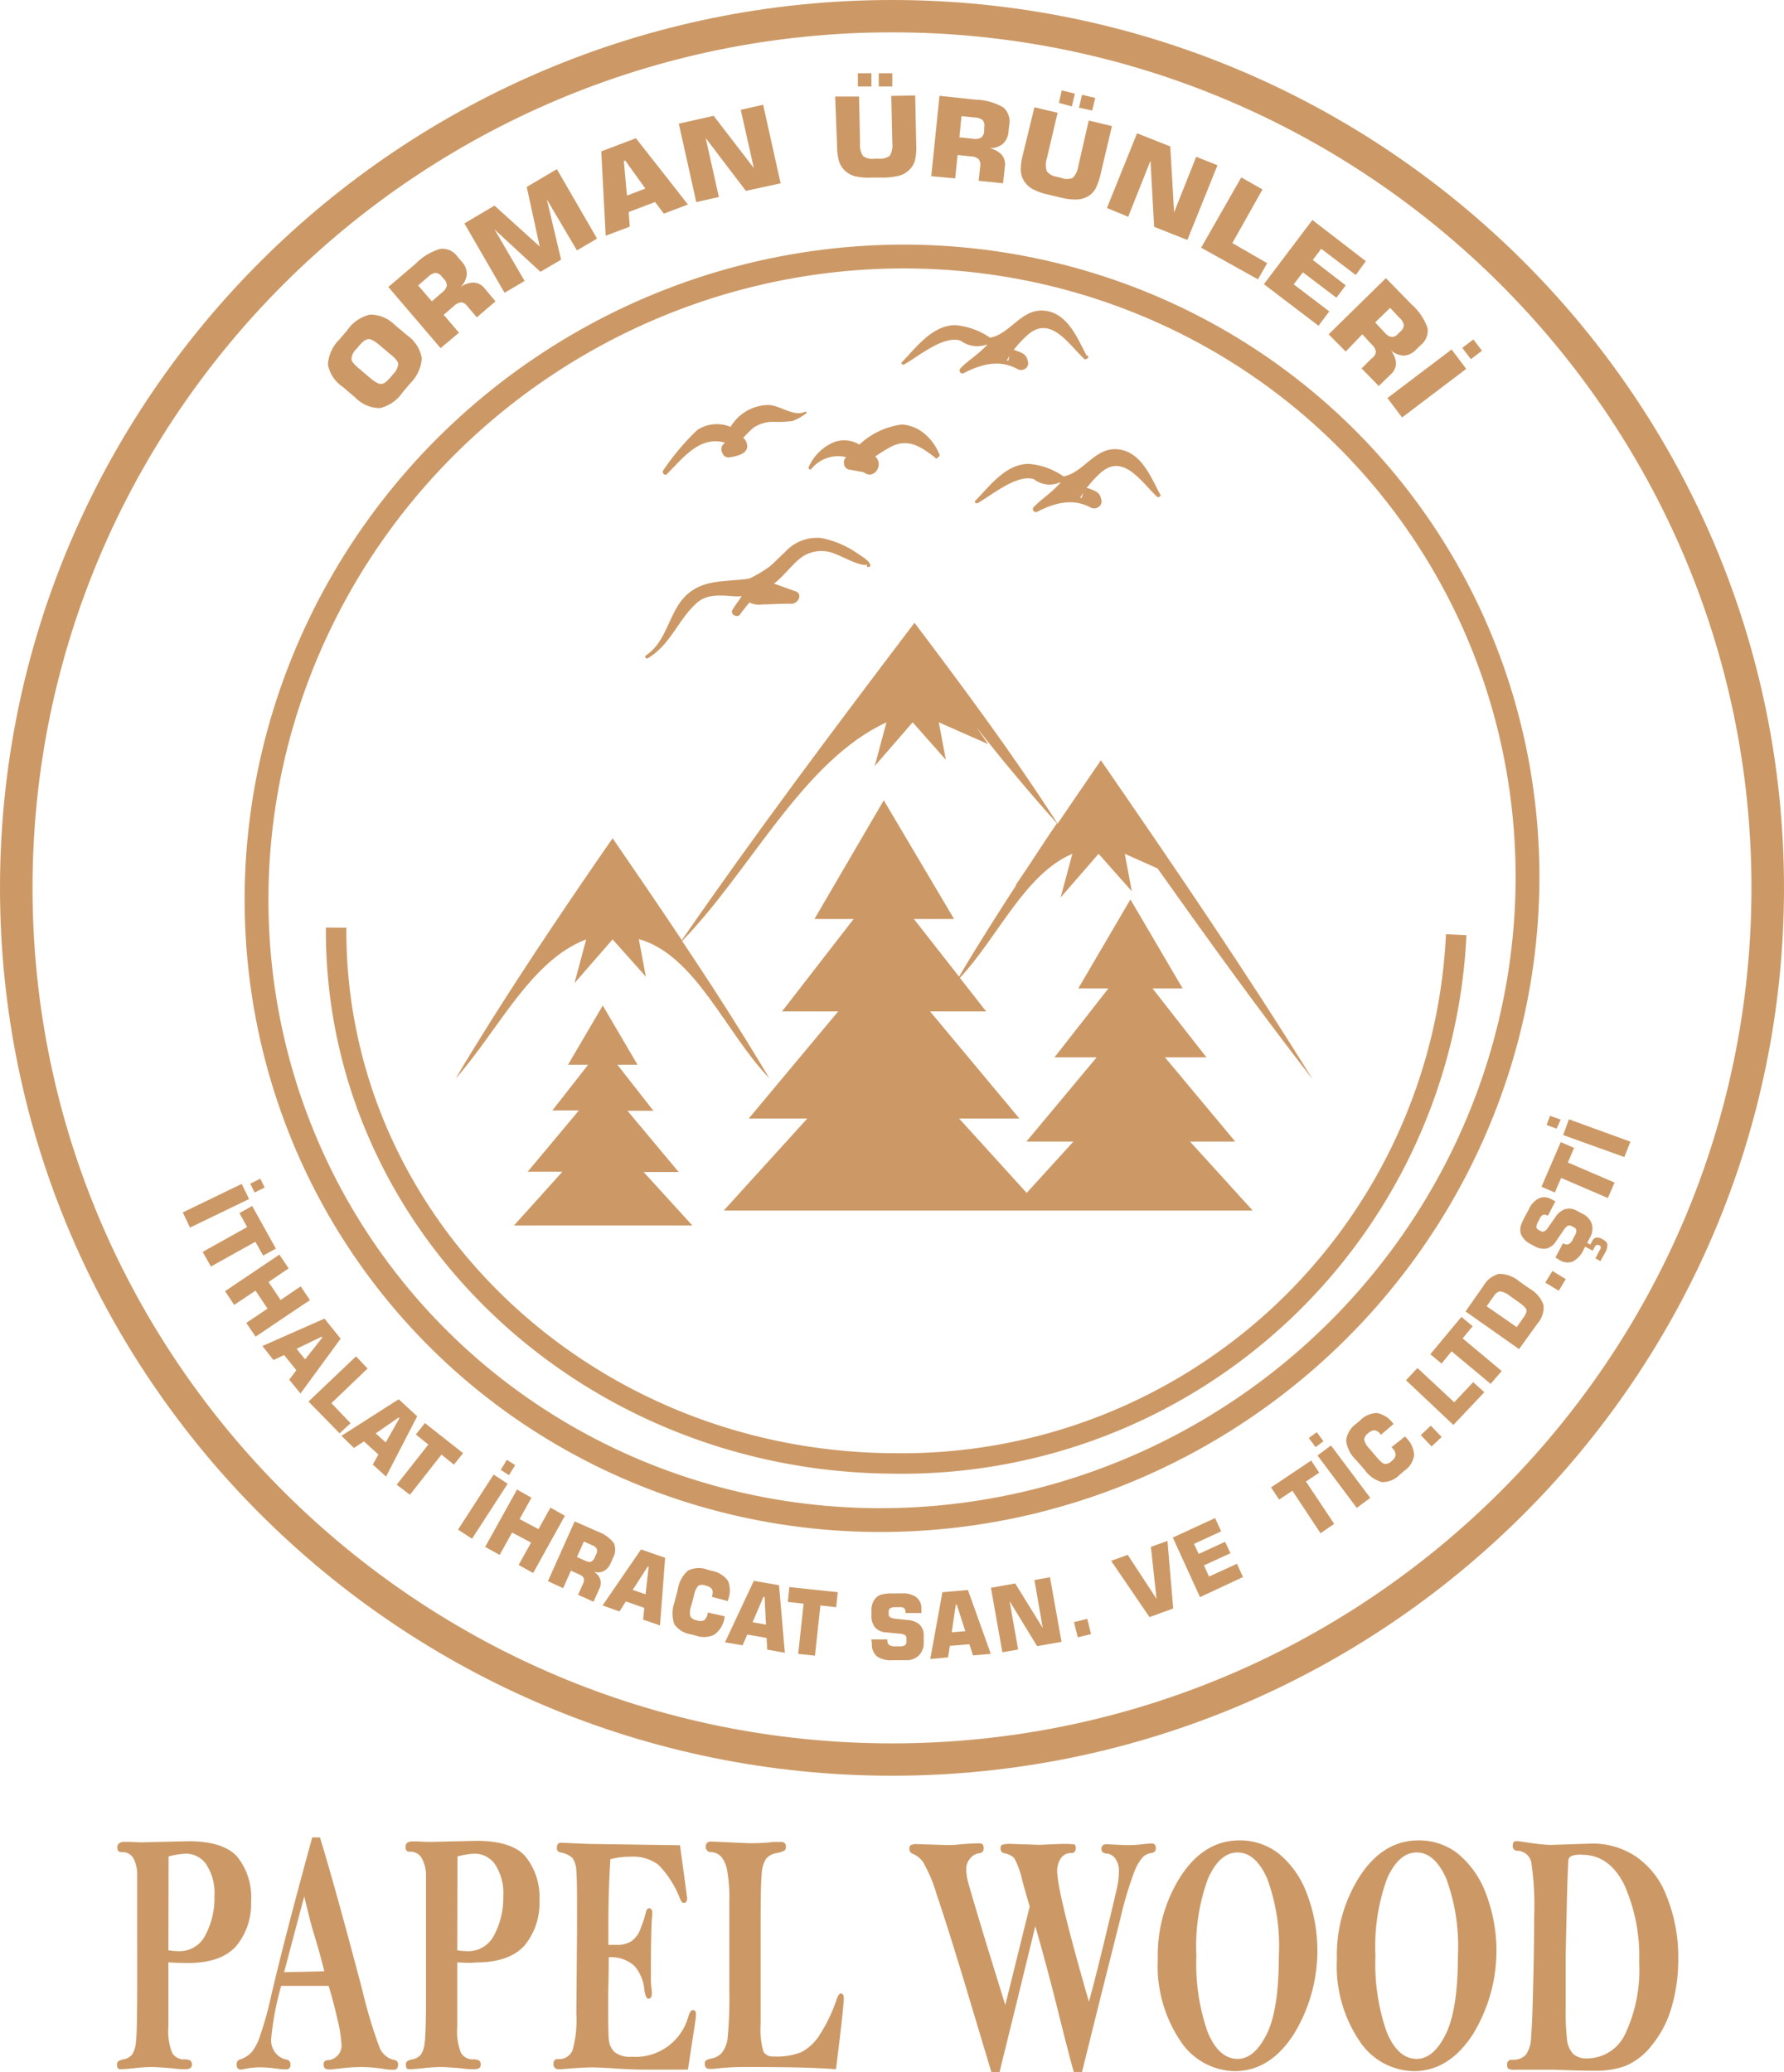
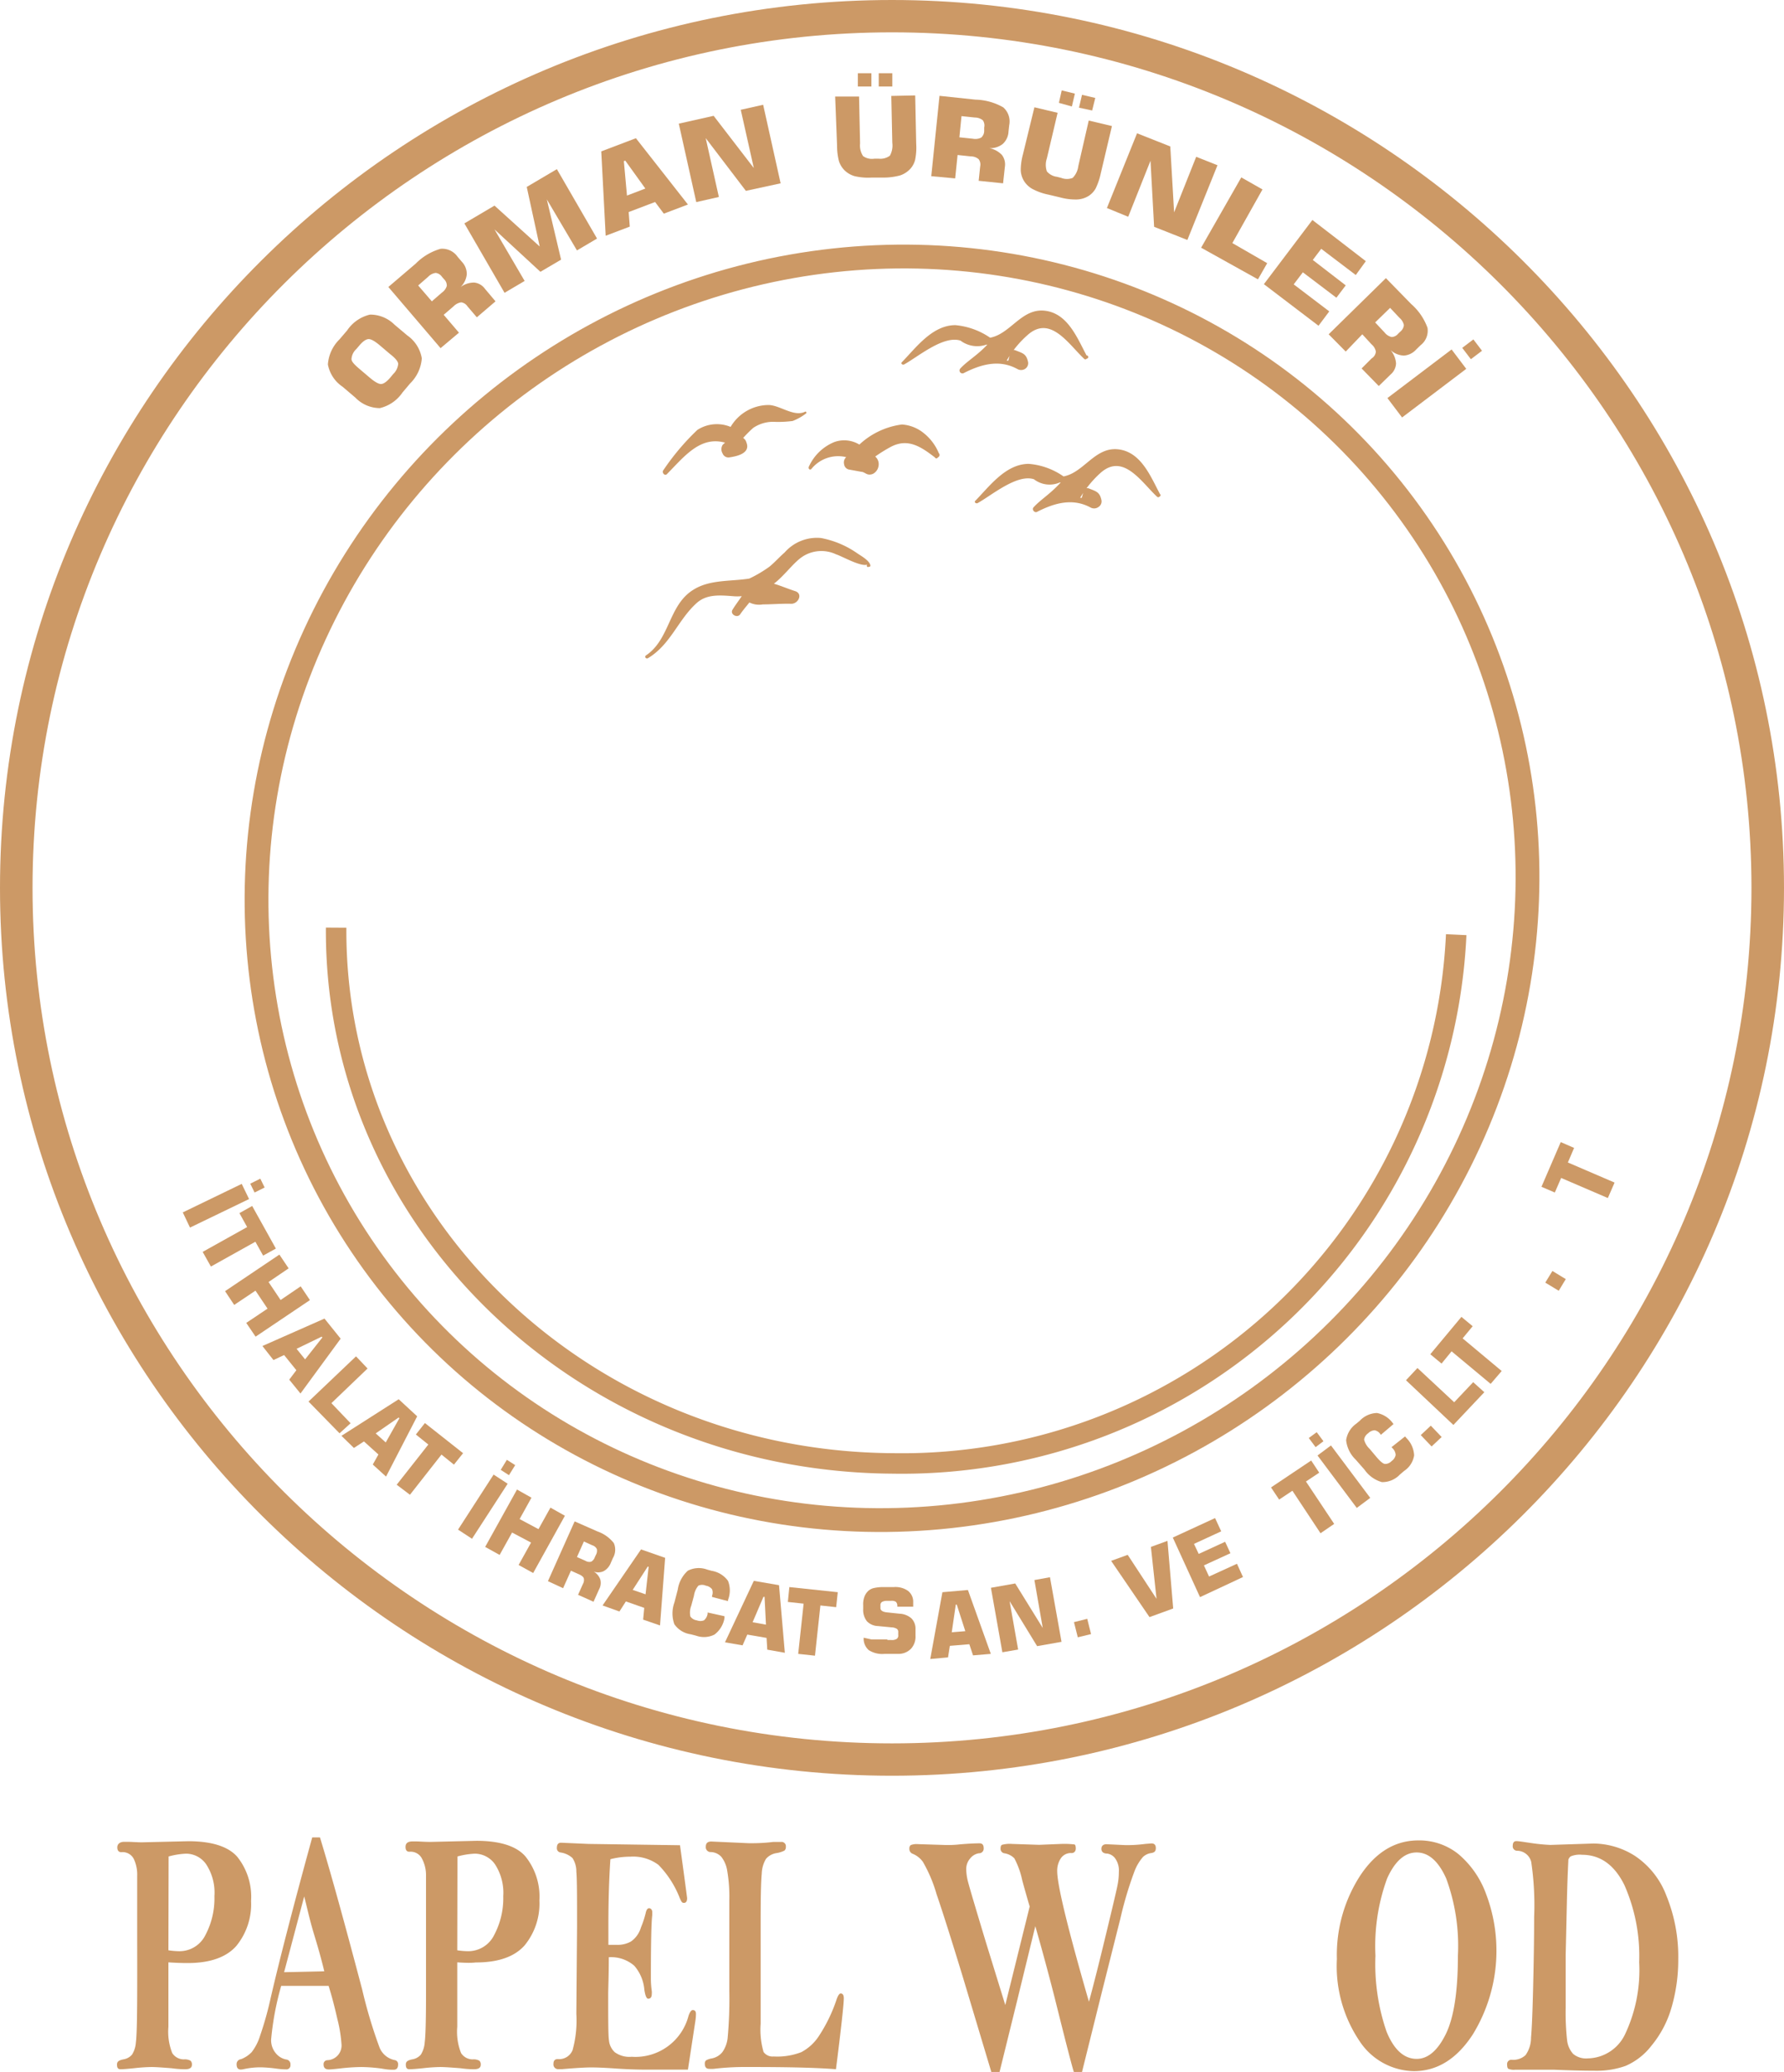
<svg xmlns="http://www.w3.org/2000/svg" viewBox="0 0 177.64 206.27">
  <defs>
    <style>.cls-1,.cls-2{fill:#c96;}.cls-1{isolation:isolate;}.cls-3,.cls-4{fill:none;stroke:#c96;stroke-miterlimit:10;}.cls-3{stroke-width:2.37px;}.cls-4{stroke-width:2.04px;}</style>
  </defs>
  <g id="katman_2" data-name="katman 2">
    <g id="katman_1-2" data-name="katman 1">
-       <path class="cls-1" d="M52.54,116.65l5.1-6.1H55L58.56,106h-2l3.46-5.9,3.46,5.9h-2l3.58,4.58H62.48l5.1,6.1H64.09L68.94,122H51.18L56,116.65ZM49,101.45c3.74-5.92,8-12.24,12-18,1.91,2.78,5.05,7.36,6.89,10.15C75.25,82.94,83.3,72.22,91.06,62c4.83,6.4,9.81,13.09,14.25,20,.55-.82,3.8-5.56,4.31-6.31,7.1,10.3,14.42,21,21.09,31.77-5.29-6.81-10.39-13.87-15.44-21L112,85l.7,3.73L109.39,85l-3.78,4.35L106.78,85c-4.74,2-7.43,8.33-11.2,12.35l2.61,3.34H92.61l8.9,10.67h-6l6.72,7.4,4.65-5.11H102.2l7-8.39H105l5.37-6.86h-3l5.19-8.86,5.2,8.86h-3l5.37,6.86H116l7,8.39h-4.5l6.23,6.86H72.07l8.31-9.15H74.55l8.91-10.67H77.87L85,91.49H81.1L88,79.67,95,91.49H91l4.5,5.74c1.83-3.11,3.75-6.12,5.69-9.11l-.06,0c1.38-2,2.72-4.13,4.11-6.16-2.76-3.07-5.42-6.26-8-9.54l1.15,1.66-4.91-2.17.7,3.73-3.3-3.73-3.78,4.35,1.17-4.35c-8.35,3.86-13.5,14.73-20.35,21.77,3,4.47,5.9,9,8.69,13.67-4.37-4.53-7.34-12.27-13-13.86l.7,3.74L61,93.52,57.2,97.88l1.17-4.36c-5.55,2.1-8.8,9.13-13,13.86C46.54,105.37,47.78,103.41,49,101.45Z" />
      <path class="cls-2" d="M34.11,38.5a3.42,3.42,0,0,1-1.46-2.22,3.88,3.88,0,0,1,1.16-2.5l.76-.89a3.78,3.78,0,0,1,2.27-1.57,3.42,3.42,0,0,1,2.44,1l1.27,1.07A3.48,3.48,0,0,1,42,35.67a3.88,3.88,0,0,1-1.16,2.5l-.76.9a3.77,3.77,0,0,1-2.26,1.56,3.42,3.42,0,0,1-2.44-1.05Zm1.71-1.75,1,.85c.52.44.91.65,1.15.63s.54-.23.9-.65l.28-.34a1.61,1.61,0,0,0,.5-1c0-.25-.3-.6-.82-1l-1-.85c-.52-.44-.9-.65-1.15-.63s-.56.23-.91.65l-.29.34a1.47,1.47,0,0,0-.48,1C35,36,35.3,36.31,35.82,36.75Z" />
      <path class="cls-2" d="M43.87,34.66l-5.2-6.09,2.73-2.33a5.64,5.64,0,0,1,2.47-1.47,1.86,1.86,0,0,1,1.7.8l.42.49a1.78,1.78,0,0,1,.49,1.25,2.07,2.07,0,0,1-.62,1.27,2.25,2.25,0,0,1,1.35-.45,1.5,1.5,0,0,1,1.06.6L49.34,30l-1.86,1.59-.94-1.1a.87.87,0,0,0-.62-.39,1.33,1.33,0,0,0-.74.38l-1,.86,1.52,1.78ZM43,30l1-.87a1.23,1.23,0,0,0,.49-.67.88.88,0,0,0-.28-.67l-.2-.23a.89.89,0,0,0-.62-.39,1.22,1.22,0,0,0-.75.38l-1,.87Z" />
      <path class="cls-2" d="M52.45,18.61l3-1.77,4,6.91-2,1.18-3-5.08,1.42,6-2.06,1.21-4.57-4.22,3,5.13-2,1.18-4-6.91,3-1.77,4.5,4.07Z" />
      <path class="cls-2" d="M60.31,23.47l-.44-8.4,3.45-1.31,5.18,6.6-2.4.91-.87-1.16-2.63,1,.11,1.45Zm2.12-4,1.83-.7-2-2.78-.14.05Z" />
      <path class="cls-2" d="M69.33,20.12l-1.74-7.81,3.47-.78,4,5.2-1.3-5.8,2.23-.5,1.74,7.82L74.27,19l-4-5.25,1.31,5.86Z" />
      <path class="cls-2" d="M83.16,9.61l2.38,0,.1,4.67a1.93,1.93,0,0,0,.3,1.26,1.52,1.52,0,0,0,1.12.26h.44a1.6,1.6,0,0,0,1.11-.3,2.09,2.09,0,0,0,.24-1.28l-.1-4.67,2.38-.05.1,4.84a6,6,0,0,1-.11,1.58,2.08,2.08,0,0,1-.48.89,2.43,2.43,0,0,1-1,.65,6.41,6.41,0,0,1-1.69.22l-1.18,0a5.87,5.87,0,0,1-1.7-.15,2.38,2.38,0,0,1-1-.6,2.26,2.26,0,0,1-.53-.88,6.08,6.08,0,0,1-.19-1.57Zm2.26-1,0-1.32,1.35,0,0,1.32Zm2.08,0,0-1.32,1.35,0,0,1.32Z" />
      <path class="cls-2" d="M92.73,17.54l.82-8,3.58.38a5.83,5.83,0,0,1,2.77.77,1.87,1.87,0,0,1,.59,1.78l-.07.64a1.78,1.78,0,0,1-.57,1.22,2,2,0,0,1-1.34.42,2.34,2.34,0,0,1,1.25.67,1.55,1.55,0,0,1,.3,1.19l-.18,1.64L97.45,18l.15-1.43a.89.89,0,0,0-.15-.72,1.19,1.19,0,0,0-.78-.28l-1.32-.14-.24,2.33Zm2.8-3.87,1.34.14a1.3,1.3,0,0,0,.83-.11A.89.89,0,0,0,98,13l0-.31a.89.89,0,0,0-.14-.72,1.29,1.29,0,0,0-.79-.27l-1.33-.14Z" />
      <path class="cls-2" d="M103,10.68l2.31.55-1.07,4.54a2,2,0,0,0,0,1.29,1.55,1.55,0,0,0,1,.54l.43.11a1.55,1.55,0,0,0,1.14,0,2,2,0,0,0,.56-1.17L108.41,12l2.31.55-1.11,4.7a6.6,6.6,0,0,1-.51,1.51,2.13,2.13,0,0,1-.69.74,2.4,2.4,0,0,1-1.16.36,5.81,5.81,0,0,1-1.7-.21l-1.14-.27a5.89,5.89,0,0,1-1.61-.57,2.29,2.29,0,0,1-.87-.85,2.24,2.24,0,0,1-.29-1,6.05,6.05,0,0,1,.21-1.56Zm2.44-.44L105.72,9l1.31.32-.3,1.28Zm2,.48.3-1.28,1.32.31L108.75,11Z" />
      <path class="cls-2" d="M110.22,20.71l3-7.44,3.31,1.31.38,6.56,2.2-5.53,2.12.84-3,7.44-3.31-1.31L114.56,16l-2.22,5.58Z" />
      <path class="cls-2" d="M119.6,24.66l4-7,2.11,1.2-3,5.34,3.47,2-.92,1.61Z" />
      <path class="cls-2" d="M125.85,28.29l4.83-6.39L136,26,135,27.38l-3.44-2.61-.84,1.11L134,28.41l-.93,1.23-3.34-2.53-.91,1.2L132.36,31l-1.07,1.43Z" />
      <path class="cls-2" d="M132.3,33.28,138,27.69l2.51,2.57a5.76,5.76,0,0,1,1.63,2.37,1.82,1.82,0,0,1-.69,1.74l-.46.45a1.79,1.79,0,0,1-1.21.58,2.11,2.11,0,0,1-1.31-.54,2.32,2.32,0,0,1,.54,1.32,1.53,1.53,0,0,1-.54,1.1l-1.18,1.15-1.71-1.75,1-1A.87.87,0,0,0,137,35a1.25,1.25,0,0,0-.43-.72l-.92-1L134,35Zm4.63-1.18.94,1a1.22,1.22,0,0,0,.7.45.86.86,0,0,0,.65-.33l.22-.21a.94.94,0,0,0,.35-.65,1.29,1.29,0,0,0-.43-.71l-.94-1Z" />
      <path class="cls-2" d="M138.15,39.63l6.39-4.84L146,36.72l-6.39,4.84Zm7.45-5,1.11-.84.86,1.13-1.11.84Z" />
      <path class="cls-2" d="M18.2,120.7l5.87-2.84.73,1.51-5.88,2.84Zm6.72-2.86,1-.5.43.88-1,.5Z" />
      <path class="cls-2" d="M20.18,124.63l4.43-2.47-.77-1.39,1.27-.71,2.36,4.24-1.27.7-.77-1.38L21,126.09Z" />
      <path class="cls-2" d="M22.41,128.54l5.41-3.64.92,1.37-2,1.36,1.2,1.79,2-1.36.92,1.37-5.41,3.64-.93-1.37,2.12-1.42-1.2-1.79-2.12,1.42Z" />
      <path class="cls-2" d="M26.13,134l6.18-2.73,1.61,2-4,5.46-1.12-1.38.71-.94-1.22-1.51-1.06.5Zm3.4.28.85,1.05,1.72-2.18-.07-.08Z" />
      <path class="cls-2" d="M30.72,139.53l4.73-4.5,1.15,1.21L33,139.69l1.91,2-1.1,1Z" />
      <path class="cls-2" d="M34,142.94l5.7-3.64L41.54,141l-3.1,6-1.32-1.2.56-1-1.44-1.3-1,.65Zm3.41-.24,1,.9,1.36-2.41-.08-.07Z" />
      <path class="cls-2" d="M39.5,147.81l3.15-4-1.24-1,.9-1.14,3.8,3-.91,1.14-1.24-1-3.14,4Z" />
      <path class="cls-2" d="M45.61,152.28l3.54-5.48,1.4.91L47,153.19Zm4.25-5.95.61-1,.83.53-.62,1Z" />
      <path class="cls-2" d="M48.31,154l3.17-5.71,1.44.81-1.18,2.13,1.88,1,1.19-2.14,1.44.81-3.16,5.7-1.45-.8,1.24-2.23-1.89-1-1.24,2.23Z" />
      <path class="cls-2" d="M54.56,157.41l2.66-5.95,2.27,1a3.55,3.55,0,0,1,1.63,1.16,1.63,1.63,0,0,1-.09,1.49l-.21.48a1.61,1.61,0,0,1-.7.82,1.31,1.31,0,0,1-1,.05,1.49,1.49,0,0,1,.65.77,1.33,1.33,0,0,1-.12,1l-.55,1.23-1.54-.69.48-1.07a.82.82,0,0,0,.09-.58c-.05-.14-.2-.26-.45-.38l-.83-.37-.78,1.74Zm2.89-2.4.84.37a.73.73,0,0,0,.58.09.79.79,0,0,0,.36-.45l.11-.23a.82.82,0,0,0,.09-.58.76.76,0,0,0-.45-.37l-.84-.38Z" />
      <path class="cls-2" d="M60,159.83l3.83-5.58,2.4.84-.51,6.73-1.68-.58.11-1.17-1.83-.64-.64,1Zm3-1.55,1.28.44.31-2.75-.1,0Z" />
      <path class="cls-2" d="M72.14,160.9l0,.18a2.58,2.58,0,0,1-1,1.65,2.32,2.32,0,0,1-1.82.11l-.54-.14a2.39,2.39,0,0,1-1.63-1,3.16,3.16,0,0,1,0-2.15l.34-1.31a3.14,3.14,0,0,1,1-1.87,2.39,2.39,0,0,1,1.93-.11l.44.12a2.51,2.51,0,0,1,1.63,1,2.59,2.59,0,0,1,0,1.9l0,.12-1.59-.42,0-.11a.89.89,0,0,0,0-.66,1,1,0,0,0-.62-.35.89.89,0,0,0-.74,0,2,2,0,0,0-.44,1l-.27,1a1.9,1.9,0,0,0-.09,1.06.91.91,0,0,0,.64.39,1,1,0,0,0,.72,0,1.09,1.09,0,0,0,.36-.64l0-.14Z" />
      <path class="cls-2" d="M72.19,163.5l2.87-6.12,2.51.43.58,6.73-1.75-.31-.07-1.17-1.92-.33-.47,1.07Zm2.75-2,1.33.24-.14-2.77-.11,0Z" />
      <path class="cls-2" d="M79.48,164.65l.54-5-1.57-.17L78.6,158l4.82.51L83.26,160l-1.57-.17-.54,5Z" />
-       <path class="cls-2" d="M86.77,163.21l1.59,0v.06a.6.6,0,0,0,.18.5,1.16,1.16,0,0,0,.64.13h.41a.88.88,0,0,0,.53-.12.41.41,0,0,0,.14-.38v-.28a.39.39,0,0,0-.13-.33,1.09,1.09,0,0,0-.54-.15l-1.35-.13a1.59,1.59,0,0,1-1.1-.48,1.82,1.82,0,0,1-.37-1.21v-.4a2.11,2.11,0,0,1,.12-.82,1.52,1.52,0,0,1,.39-.59,1.21,1.21,0,0,1,.54-.28,4.15,4.15,0,0,1,1-.1l1,0a2.18,2.18,0,0,1,1.42.38,1.37,1.37,0,0,1,.51,1.13v.44l-1.58,0v-.07a.56.56,0,0,0-.14-.41.73.73,0,0,0-.47-.1h-.39a1,1,0,0,0-.53.11.38.38,0,0,0-.15.34v.27c0,.24.23.39.67.43l1.23.13a1.91,1.91,0,0,1,1.19.47,1.46,1.46,0,0,1,.4,1.09v.63a1.77,1.77,0,0,1-.45,1.3,1.72,1.72,0,0,1-1.27.51l-1.35,0a2.51,2.51,0,0,1-1.58-.37,1.51,1.51,0,0,1-.51-1.24Z" />
+       <path class="cls-2" d="M86.77,163.21l1.59,0v.06h.41a.88.88,0,0,0,.53-.12.41.41,0,0,0,.14-.38v-.28a.39.39,0,0,0-.13-.33,1.09,1.09,0,0,0-.54-.15l-1.35-.13a1.59,1.59,0,0,1-1.1-.48,1.82,1.82,0,0,1-.37-1.21v-.4a2.11,2.11,0,0,1,.12-.82,1.52,1.52,0,0,1,.39-.59,1.21,1.21,0,0,1,.54-.28,4.15,4.15,0,0,1,1-.1l1,0a2.18,2.18,0,0,1,1.42.38,1.37,1.37,0,0,1,.51,1.13v.44l-1.58,0v-.07a.56.56,0,0,0-.14-.41.73.73,0,0,0-.47-.1h-.39a1,1,0,0,0-.53.11.38.38,0,0,0-.15.34v.27c0,.24.23.39.67.43l1.23.13a1.91,1.91,0,0,1,1.19.47,1.46,1.46,0,0,1,.4,1.09v.63a1.77,1.77,0,0,1-.45,1.3,1.72,1.72,0,0,1-1.27.51l-1.35,0a2.51,2.51,0,0,1-1.58-.37,1.51,1.51,0,0,1-.51-1.24Z" />
      <path class="cls-2" d="M92.63,165.16l1.21-6.65,2.54-.22,2.28,6.36-1.77.15-.37-1.11-1.94.16L94.4,165Zm2.14-2.66,1.35-.11-.85-2.64h-.1Z" />
      <path class="cls-2" d="M99.81,164.49l-1.14-6.42,2.42-.43,2.74,4.43L103,157.3l1.55-.28,1.15,6.43-2.43.43-2.74-4.48.85,4.82Z" />
      <path class="cls-2" d="M107.32,163l-.38-1.51,1.32-.33.38,1.52Z" />
      <path class="cls-2" d="M110.64,155.39l1.65-.6,2.87,4.38L114.6,154l1.65-.6.57,6.73-2.36.86Z" />
      <path class="cls-2" d="M119.49,159l-2.71-5.93,4.21-1.94.61,1.32-2.71,1.25.47,1,2.63-1.21.53,1.14-2.64,1.21.51,1.11,2.78-1.27.6,1.32Z" />
      <path class="cls-2" d="M131.49,152.64l-2.8-4.23-1.32.88-.81-1.21,4-2.68.8,1.21-1.32.88,2.81,4.22Z" />
      <path class="cls-2" d="M131,144.07l-.68-.91.79-.58.67.9Zm4.1,6.05-3.91-5.22,1.34-1,3.91,5.22Z" />
      <path class="cls-2" d="M139.91,143l.12.15a2.59,2.59,0,0,1,.78,1.74,2.27,2.27,0,0,1-1,1.55l-.43.37a2.4,2.4,0,0,1-1.78.74,3.17,3.17,0,0,1-1.74-1.25l-.88-1a3.13,3.13,0,0,1-.94-1.92,2.43,2.43,0,0,1,1-1.64l.35-.29a2.44,2.44,0,0,1,1.72-.78,2.55,2.55,0,0,1,1.57,1l.08.1-1.26,1.07-.07-.09a.86.86,0,0,0-.56-.36,1,1,0,0,0-.64.3.91.91,0,0,0-.4.63,1.9,1.9,0,0,0,.55.92l.69.82c.36.42.63.65.82.68a.87.87,0,0,0,.68-.29.94.94,0,0,0,.4-.6,1,1,0,0,0-.31-.67l-.1-.11Z" />
      <path class="cls-2" d="M142.55,144l-1.08-1.13,1-.94,1.08,1.13Z" />
      <path class="cls-2" d="M144.72,141.86,140,137.41l1.14-1.22,3.66,3.41,1.89-2,1.11,1Z" />
      <path class="cls-2" d="M148.43,137.77l-3.89-3.24-1,1.22-1.12-.93,3.1-3.72,1.12.93-1,1.21,3.89,3.25Z" />
-       <path class="cls-2" d="M151.26,134.31l-5.33-3.75,1.8-2.57a2.48,2.48,0,0,1,1.53-1.17,3.06,3.06,0,0,1,2,.73l1.08.76a3,3,0,0,1,1.35,1.6,2.37,2.37,0,0,1-.58,1.83Zm-.23-2.19.7-1c.22-.31.31-.55.26-.73s-.3-.43-.76-.75l-.88-.62a2,2,0,0,0-1-.46,1,1,0,0,0-.61.48l-.71,1Z" />
      <path class="cls-2" d="M155.21,128.5l-1.34-.81.71-1.16,1.33.81Z" />
-       <path class="cls-2" d="M154.88,125.19l.74-1.4.06,0a.6.6,0,0,0,.52.07,1.06,1.06,0,0,0,.42-.49l.19-.37a.89.89,0,0,0,.15-.52c0-.12-.1-.22-.26-.31l-.25-.13a.42.42,0,0,0-.35,0,1.17,1.17,0,0,0-.39.41l-.77,1.12a1.58,1.58,0,0,1-.95.73,1.8,1.8,0,0,1-1.23-.26l-.36-.19a2.12,2.12,0,0,1-.65-.5,1.52,1.52,0,0,1-.34-.62,1.4,1.4,0,0,1,0-.61,4.2,4.2,0,0,1,.37-.88l.47-.88a2.2,2.2,0,0,1,1-1.07,1.39,1.39,0,0,1,1.23.1l.4.21-.74,1.41-.07,0a.52.52,0,0,0-.42-.07.77.77,0,0,0-.32.36l-.18.34a1.08,1.08,0,0,0-.16.52.37.37,0,0,0,.23.29l.24.13c.21.11.44,0,.7-.39l.7-1a1.94,1.94,0,0,1,1-.82,1.49,1.49,0,0,1,1.16.17l.55.29a1.82,1.82,0,0,1,.93,1,1.75,1.75,0,0,1-.17,1.36l-.63,1.19a2.57,2.57,0,0,1-1.08,1.21,1.5,1.5,0,0,1-1.34-.15Zm4.48.36-.5-.27.46-.88a.39.39,0,0,0,.07-.27.31.31,0,0,0-.19-.18.32.32,0,0,0-.24,0,.4.4,0,0,0-.17.19l-.2.37-.81-.43.19-.38.38.2.2-.36a.55.55,0,0,1,.39-.33,1,1,0,0,1,.61.15c.3.16.47.33.5.52a1.45,1.45,0,0,1-.24.86Z" />
      <path class="cls-2" d="M160.1,119.27l-4.65-2-.63,1.45-1.33-.57,1.92-4.45,1.33.58-.62,1.45,4.65,2Z" />
-       <path class="cls-2" d="M155,112.36,154,112l.34-.92,1.06.38Zm6.74,2.83L155.65,113l.57-1.57,6.13,2.23Z" />
      <path class="cls-2" d="M88.82,176.78C39.85,176.78,0,137.13,0,88.39S39.85,0,88.82,0s88.82,39.65,88.82,88.39S137.8,176.78,88.82,176.78Zm0-173.56C41.63,3.22,3.24,41.43,3.24,88.39s38.39,85.17,85.58,85.17,85.58-38.21,85.58-85.17S136,3.22,88.82,3.22Z" />
      <ellipse class="cls-3" cx="88.82" cy="88.44" rx="63.69" ry="62.48" transform="translate(-34.95 68.66) rotate(-35.8)" />
      <path class="cls-4" d="M145,93.05a55.25,55.25,0,0,1-56.1,52.64c-30.79-.19-55.61-24.07-55.43-53.34" />
      <path class="cls-2" d="M85.4,55.11a9.31,9.31,0,0,0-3.66-1.55A4.28,4.28,0,0,0,78.13,55c-.52.45-1,1-1.52,1.42a12.57,12.57,0,0,1-2,1.18c-1.9.3-3.94.08-5.58,1.12-2.47,1.53-2.31,4.93-4.71,6.53-.18.13,0,.39.21.27,2.27-1.37,3-3.86,4.88-5.52,1-.87,2.32-.74,3.55-.65a4.51,4.51,0,0,0,.9,0c-.3.45-.64.89-.92,1.35s.48.87.76.46.61-.79.92-1.18a2.21,2.21,0,0,0,1.34.19c.94,0,1.89-.09,2.83-.06.71,0,1.19-1,.39-1.26s-1.41-.53-2.12-.74c1-.76,1.88-2,2.74-2.62a3.43,3.43,0,0,1,3.46-.3c.59.18,2.53,1.31,3.14,1a.12.12,0,0,0-.08.17c0,.08.09.11.18.07h.07a.14.14,0,0,0,.1-.11C86.64,55.84,85.71,55.32,85.4,55.11Z" />
      <path class="cls-2" d="M80.14,41c-1.11.52-2.46-.65-3.6-.68a4.41,4.41,0,0,0-3.79,2.18,3.57,3.57,0,0,0-3.31.3,24,24,0,0,0-3.38,4c-.2.22.12.62.34.41,1.76-1.79,3.33-3.83,5.8-3.14a1.79,1.79,0,0,0-.25.23.82.82,0,0,0,0,.84.62.62,0,0,0,.64.4c.62-.09,2.2-.35,1.73-1.5A.76.76,0,0,0,74,43.6a12.4,12.4,0,0,1,1-1A3.51,3.51,0,0,1,77.2,42a11,11,0,0,0,1.73-.09,5.35,5.35,0,0,0,1.28-.71C80.36,41.14,80.28,40.9,80.14,41Zm-7,4a.7.7,0,0,0,.16.14Z" />
      <path class="cls-2" d="M115.5,49.18c-.92-1.72-1.88-4.21-4.18-4.45s-3.39,2.32-5.42,2.7a7,7,0,0,0-3.46-1.25c-2.31,0-3.94,2.27-5.33,3.68-.14.13.07.3.23.23,1.38-.76,3.92-2.93,5.61-2.38a2.55,2.55,0,0,0,2.58.32h.09c-1.05,1.16-2,1.7-2.7,2.47-.21.21.08.59.34.46,1.72-.88,3.54-1.41,5.34-.43a.74.74,0,0,0,.77-.05.66.66,0,0,0,.31-.67c-.17-.8-.48-.88-1.2-1.16-.28-.13-.53-.09-.76.91h-.17a10.83,10.83,0,0,1,2-2.45c2.28-2.07,4.08.86,5.65,2.33a.17.17,0,0,0,.26,0C115.6,49.35,115.59,49.27,115.5,49.18Zm-7.24.91-.07.06Z" />
      <path class="cls-2" d="M93.48,45.11a5,5,0,0,0-1.51-2,3.84,3.84,0,0,0-2.16-.85,7.64,7.64,0,0,0-4.24,2,2.9,2.9,0,0,0-2.5-.25,4.75,4.75,0,0,0-2.51,2.41.24.24,0,0,0,0,.27.15.15,0,0,0,.23,0,3.43,3.43,0,0,1,3.47-1.18.72.72,0,0,0-.21.71.62.62,0,0,0,.46.52l1.26.23c.24,0,.46.24.72.27a.79.79,0,0,0,.63-.2,1.06,1.06,0,0,0,.36-.65,1,1,0,0,0-.33-.94,14.71,14.71,0,0,1,1.62-1c1.65-.82,2.91,0,4.31,1.08.1.14.2.15.32,0A.26.26,0,0,0,93.48,45.11Z" />
      <path class="cls-2" d="M108.19,35.38c-.92-1.72-1.88-4.21-4.18-4.45s-3.39,2.31-5.42,2.69a7.25,7.25,0,0,0-3.46-1.25c-2.31,0-3.94,2.27-5.33,3.69-.14.13.07.3.23.22,1.38-.76,3.91-2.92,5.61-2.37a2.78,2.78,0,0,0,2.58.4h.09c-1,1.08-2,1.62-2.7,2.39a.29.29,0,0,0,.34.45c1.72-.88,3.54-1.4,5.34-.42a.74.74,0,0,0,.77,0,.67.67,0,0,0,.31-.68c-.17-.8-.48-.87-1.2-1.15-.28-.13-.53-.1-.76,1h-.17a10,10,0,0,1,2.05-2.52c2.28-2.07,4.08.85,5.65,2.33a.16.16,0,0,0,.26,0A.15.15,0,0,0,108.19,35.38Zm-7.24.9-.08.06Z" />
      <path class="cls-2" d="M16.77,195.36v6.41a5.77,5.77,0,0,0,.38,2.62,1.37,1.37,0,0,0,1.17.63,1.18,1.18,0,0,1,.65.13.5.5,0,0,1,.14.41c0,.29-.22.44-.66.44-.19,0-.65,0-1.37-.1-1-.08-1.63-.12-2-.12a17.21,17.21,0,0,0-1.74.12c-.61.06-1.05.1-1.33.1s-.36-.16-.36-.47.21-.42.62-.51a1.41,1.41,0,0,0,.88-.48,2.63,2.63,0,0,0,.38-1.21c.08-.58.12-2.12.13-4.63s0-4.72,0-6.63v-5.31a3.64,3.64,0,0,0-.35-1.72,1.26,1.26,0,0,0-1.23-.65c-.26,0-.4-.16-.4-.48s.24-.55.7-.55l.3,0c.42,0,.91.05,1.47.05l4.6-.11c2.34,0,4,.53,4.89,1.57A6.37,6.37,0,0,1,25,189.25a6.57,6.57,0,0,1-1.48,4.49c-1,1.12-2.61,1.69-4.85,1.69C18.14,195.43,17.51,195.41,16.77,195.36Zm0-1.2a7.73,7.73,0,0,0,1,.09,2.88,2.88,0,0,0,2.69-1.62,7.77,7.77,0,0,0,.89-3.85,5.14,5.14,0,0,0-.82-3.18,2.44,2.44,0,0,0-2-1.06,7.59,7.59,0,0,0-1.74.28Z" />
      <path class="cls-2" d="M31.09,182.92h.77q1.48,4.82,4.21,15.17a48.13,48.13,0,0,0,1.73,5.77,2.07,2.07,0,0,0,1.5,1.23.4.4,0,0,1,.34.44c0,.35-.15.52-.44.52s-.57,0-1.23-.12a16.26,16.26,0,0,0-2-.15,19.45,19.45,0,0,0-2,.13c-.63.07-1,.11-1.23.11-.35,0-.52-.17-.52-.49a.39.39,0,0,1,.36-.43A1.46,1.46,0,0,0,34,203.47a13.85,13.85,0,0,0-.41-2.48c-.27-1.2-.56-2.3-.87-3.29H28A28.81,28.81,0,0,0,27,203a2,2,0,0,0,.49,1.44,1.76,1.76,0,0,0,1,.59.47.47,0,0,1,.43.53.4.4,0,0,1-.46.45c-.13,0-.44,0-1-.08a13.81,13.81,0,0,0-1.45-.12,7.69,7.69,0,0,0-1.69.17,1.74,1.74,0,0,1-.34.05q-.42,0-.42-.51A.49.49,0,0,1,24,205a2.92,2.92,0,0,0,1.06-.7,5.13,5.13,0,0,0,.83-1.61,33.82,33.82,0,0,0,1.07-3.82Q28.32,193,31.09,182.92Zm-.8,5.88-2,7.54,4-.09c-.21-.88-.53-2.09-1-3.62S30.53,189.69,30.29,188.8Z" />
      <path class="cls-2" d="M45.53,195.36v6.41a5.77,5.77,0,0,0,.38,2.62,1.37,1.37,0,0,0,1.17.63,1.18,1.18,0,0,1,.65.13.5.5,0,0,1,.14.41c0,.29-.22.44-.66.44-.19,0-.65,0-1.36-.1-1-.08-1.64-.12-2-.12a16.85,16.85,0,0,0-1.74.12c-.61.06-1.06.1-1.34.1s-.36-.16-.36-.47.21-.42.62-.51a1.41,1.41,0,0,0,.88-.48,2.63,2.63,0,0,0,.38-1.21c.08-.58.13-2.12.13-4.63s0-4.72,0-6.63v-5.31A3.53,3.53,0,0,0,42,185a1.26,1.26,0,0,0-1.23-.65q-.39,0-.39-.48c0-.37.23-.55.7-.55l.29,0c.42,0,.91.05,1.47.05l4.61-.11c2.33,0,4,.53,4.88,1.57a6.37,6.37,0,0,1,1.38,4.36,6.57,6.57,0,0,1-1.48,4.49c-1,1.12-2.61,1.69-4.85,1.69C46.9,195.43,46.27,195.41,45.53,195.36Zm0-1.2a7.71,7.71,0,0,0,1,.09,2.88,2.88,0,0,0,2.68-1.62,7.77,7.77,0,0,0,.9-3.85,5.21,5.21,0,0,0-.82-3.18,2.47,2.47,0,0,0-2-1.06,7.59,7.59,0,0,0-1.74.28Z" />
      <path class="cls-2" d="M67.71,183.7c.24,1.75.48,3.5.71,5.26,0,.32-.11.48-.32.48s-.26-.15-.41-.47a9.8,9.8,0,0,0-2.13-3.32,4.21,4.21,0,0,0-2.78-.81,8,8,0,0,0-2,.25q-.2,3-.2,6.53c0,.41,0,1.09,0,2l.86,0a2.76,2.76,0,0,0,1.38-.33,2.59,2.59,0,0,0,1-1.4,9.75,9.75,0,0,0,.46-1.38c.07-.36.19-.54.35-.54s.32.14.32.41c0,.08,0,.17,0,.27q-.14,1-.14,6.25a8.83,8.83,0,0,0,.09,1.32,1.52,1.52,0,0,1,0,.28q0,.48-.36.48c-.16,0-.29-.3-.38-.9a4.17,4.17,0,0,0-1-2.38,3.51,3.51,0,0,0-2.54-.85c0,1.88-.06,3.13-.06,3.72,0,2.56,0,4.09.08,4.57a1.83,1.83,0,0,0,.58,1.17,2.49,2.49,0,0,0,1.68.45,5.46,5.46,0,0,0,5.66-4.08q.2-.57.42-.57c.22,0,.32.13.32.4a5.07,5.07,0,0,1-.06.69l-.74,4.84-4.08,0c-1.16,0-2.23-.05-3.23-.12s-1.78-.1-2.34-.1-1.59.06-2.86.17l-.35,0a.47.47,0,0,1-.53-.53c0-.31.14-.47.43-.47a1.44,1.44,0,0,0,1.47-.88,11.08,11.08,0,0,0,.38-3.62l.07-8.67c0-3,0-4.79-.07-5.47a2.46,2.46,0,0,0-.39-1.38,2.27,2.27,0,0,0-1.19-.55.42.42,0,0,1-.36-.47c0-.33.14-.5.42-.5l2.72.12Z" />
      <path class="cls-2" d="M83.24,206q-2.82-.23-8.79-.22a25.42,25.42,0,0,0-3.37.18,3.5,3.5,0,0,1-.47,0c-.28,0-.43-.17-.43-.51a.42.42,0,0,1,.12-.33,1.69,1.69,0,0,1,.55-.19,1.8,1.8,0,0,0,1.07-.62,3,3,0,0,0,.53-1.38,42.13,42.13,0,0,0,.17-4.7q0-3.77,0-9a15.25,15.25,0,0,0-.21-3,3,3,0,0,0-.58-1.37,1.48,1.48,0,0,0-1.07-.48.48.48,0,0,1-.48-.54c0-.34.18-.51.55-.51l3.75.17c.58,0,1.39,0,2.43-.13.38,0,.63,0,.77,0a.43.43,0,0,1,.47.49.44.44,0,0,1-.15.38,2.76,2.76,0,0,1-.76.24,1.72,1.72,0,0,0-1.07.58,3.07,3.07,0,0,0-.42,1.47c-.07.7-.11,2.26-.11,4.69v10.25a7.94,7.94,0,0,0,.29,2.81,1.09,1.09,0,0,0,1,.45,6.66,6.66,0,0,0,2.76-.43,4.75,4.75,0,0,0,1.72-1.56A15.5,15.5,0,0,0,83.32,199q.2-.54.39-.54c.21,0,.31.16.31.49Q84,200,83.24,206Z" />
      <path class="cls-2" d="M99.53,206.27h-.82l-2.83-9.43q-1.71-5.61-2.62-8.26a14.3,14.3,0,0,0-1.36-3.22,2.35,2.35,0,0,0-1-.8.51.51,0,0,1-.35-.51.43.43,0,0,1,.13-.36,1.54,1.54,0,0,1,.7-.1l2.85.09c.34,0,.8,0,1.38-.07.84-.07,1.48-.1,1.93-.1.28,0,.41.16.41.49a.46.46,0,0,1-.48.5,1.39,1.39,0,0,0-.87.52,1.61,1.61,0,0,0-.39,1.1,5.44,5.44,0,0,0,.21,1.33q.21.81,1.76,5.94l1.92,6.22,2.43-9.81c-.15-.5-.4-1.36-.74-2.6A8.25,8.25,0,0,0,101,185a1.78,1.78,0,0,0-1-.5.45.45,0,0,1-.37-.49c0-.18.05-.3.14-.35a2.93,2.93,0,0,1,1-.09l2.7.09,2.2-.09a8.63,8.63,0,0,1,1.3.05c.1,0,.15.17.15.41s-.14.45-.42.45a1.19,1.19,0,0,0-1.08.54,2.21,2.21,0,0,0-.35,1.26q0,2.07,3.16,13c.44-1.6,1-3.82,1.69-6.68s1.08-4.5,1.16-4.95a6.54,6.54,0,0,0,.13-1.28,2.08,2.08,0,0,0-.39-1.39,1.19,1.19,0,0,0-.78-.45c-.38,0-.57-.19-.57-.47s.17-.46.51-.46l1.91.09a13.7,13.7,0,0,0,1.94-.12l.62-.05c.3,0,.44.15.44.47s-.15.44-.46.49a1.46,1.46,0,0,0-.82.39,4.76,4.76,0,0,0-.84,1.41,36.7,36.7,0,0,0-1.41,4.72l-1.91,7.59-1.92,7.72h-.79q-.27-.79-1.91-7.38c-.58-2.27-1.22-4.66-1.94-7.17l-1.86,7.62Z" />
-       <path class="cls-2" d="M123.4,183.22a6.21,6.21,0,0,1,4,1.37,9.38,9.38,0,0,1,2.74,3.95,15.91,15.91,0,0,1-1.33,14q-2.36,3.64-5.84,3.65a6.6,6.6,0,0,1-5.43-3,13.35,13.35,0,0,1-2.25-8.16,14.52,14.52,0,0,1,2.33-8.32Q119.94,183.22,123.4,183.22Zm3.94,11.47a19.43,19.43,0,0,0-1.17-7.69q-1.15-2.58-2.94-2.58c-1.19,0-2.16.86-2.94,2.59a19.44,19.44,0,0,0-1.16,7.68,20.56,20.56,0,0,0,1.11,7.58c.74,1.8,1.74,2.7,3,2.7,1.1,0,2.06-.81,2.88-2.44S127.34,198.29,127.34,194.69Z" />
      <path class="cls-2" d="M141.23,183.22a6.21,6.21,0,0,1,4,1.37,9.38,9.38,0,0,1,2.74,3.95,15.94,15.94,0,0,1-1.32,14q-2.37,3.64-5.85,3.65a6.6,6.6,0,0,1-5.43-3,13.35,13.35,0,0,1-2.25-8.16,14.52,14.52,0,0,1,2.33-8.32Q137.77,183.22,141.23,183.22Zm3.94,11.47A19.43,19.43,0,0,0,144,187q-1.16-2.58-2.94-2.58c-1.18,0-2.16.86-2.94,2.59a19.62,19.62,0,0,0-1.16,7.68,20.56,20.56,0,0,0,1.11,7.58c.74,1.8,1.74,2.7,3,2.7,1.1,0,2.07-.81,2.88-2.44S145.17,198.29,145.17,194.69Z" />
      <path class="cls-2" d="M158.87,206.15c-.34,0-1.7,0-4.08-.1l-2.49,0-1.45,0a1.41,1.41,0,0,1-.65-.09c-.09-.06-.13-.2-.13-.41a.43.43,0,0,1,.48-.49,1.78,1.78,0,0,0,1.36-.47,3,3,0,0,0,.54-1.74c.08-.85.15-2.53.21-5.05s.1-4.83.1-6.95a29.31,29.31,0,0,0-.29-5.49,1.46,1.46,0,0,0-1.43-1.11.44.44,0,0,1-.41-.5c0-.3.12-.46.36-.46s.63.07,1.46.19a18.38,18.38,0,0,0,1.92.19l4.28-.14a7.8,7.8,0,0,1,4.13,1.22,8.26,8.26,0,0,1,3.16,4,16.07,16.07,0,0,1,1.17,6.29,16.87,16.87,0,0,1-.68,4.85,10.47,10.47,0,0,1-2,3.78,6.49,6.49,0,0,1-2.57,2A8.5,8.5,0,0,1,158.87,206.15Zm-.77-1.23a4.19,4.19,0,0,0,3.75-2.48,14.93,14.93,0,0,0,1.37-7.09,17.5,17.5,0,0,0-1.48-7.7q-1.49-3-4.22-3a2.3,2.3,0,0,0-1.12.16.67.67,0,0,0-.23.33c0,.11-.08,1.37-.14,3.78l-.13,5.72c0,1.41,0,3.15,0,5.23a25.11,25.11,0,0,0,.14,3.23,2.45,2.45,0,0,0,.6,1.37A2,2,0,0,0,158.1,204.92Z" />
    </g>
  </g>
</svg>